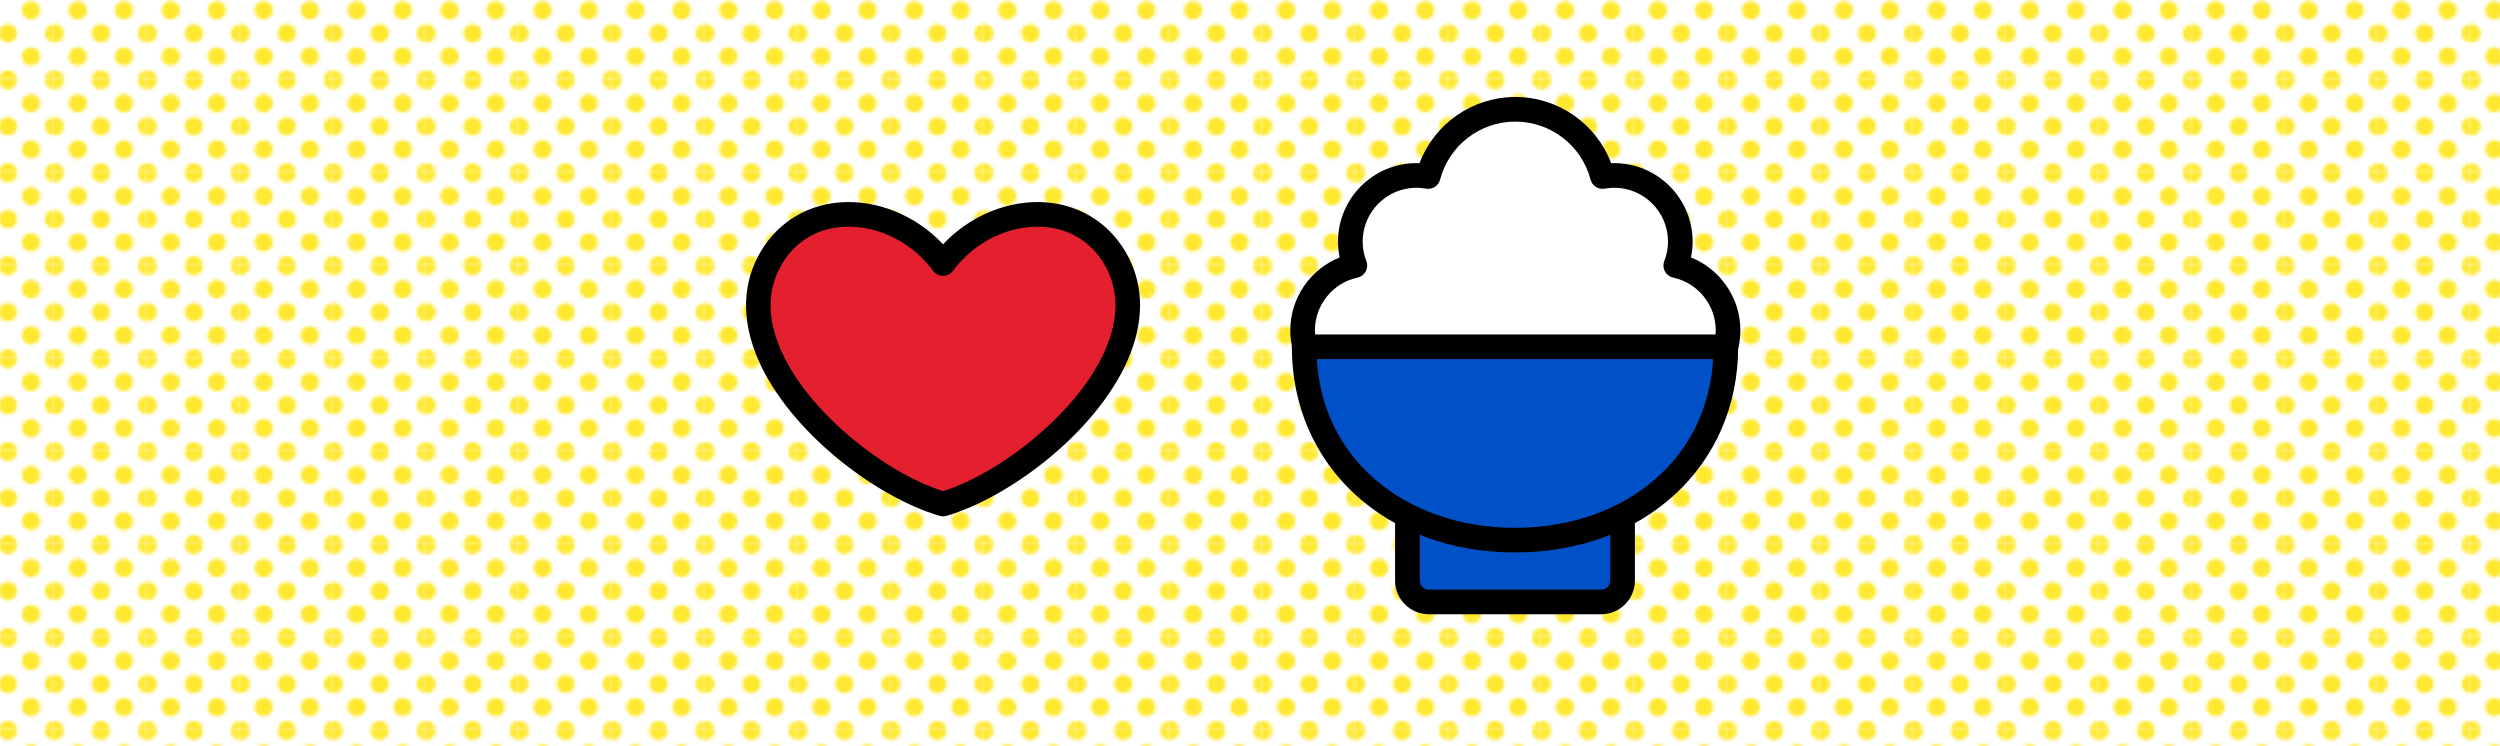
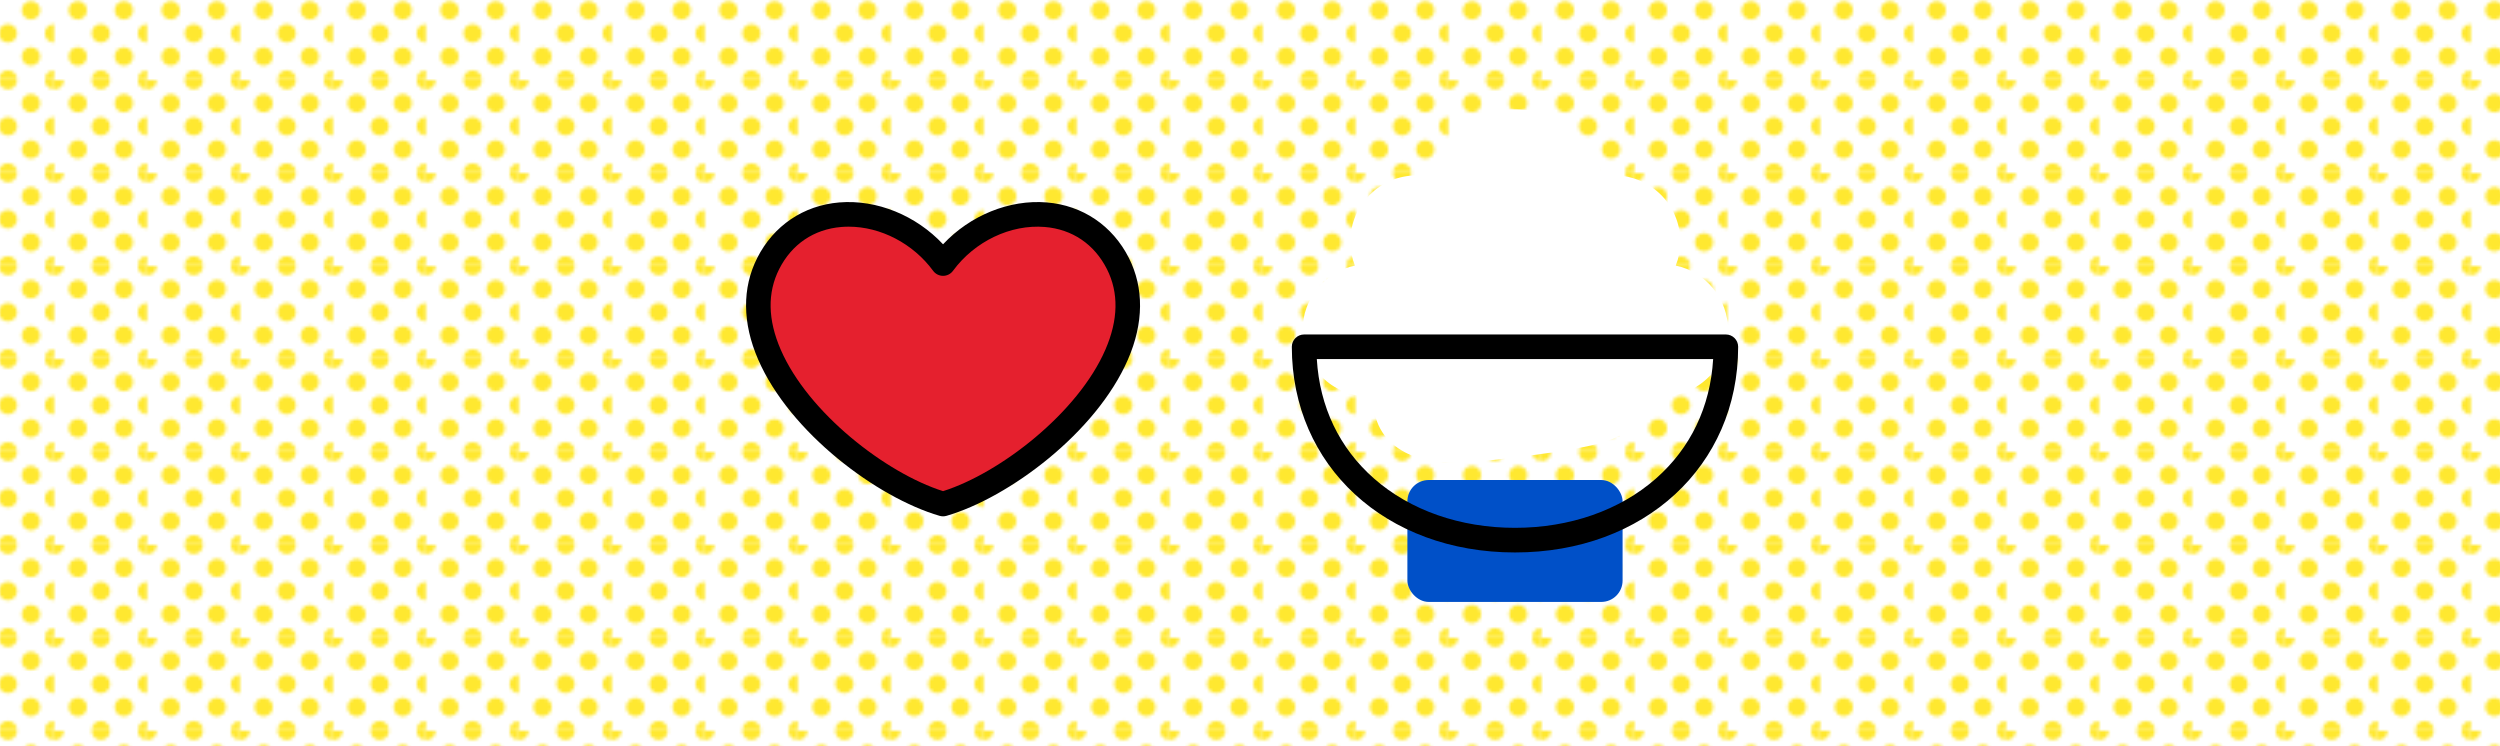
<svg xmlns="http://www.w3.org/2000/svg" id="_レイヤー_1" data-name="レイヤー_1" version="1.1" viewBox="0 0 670 200">
  <defs>
    <style>
      .st0 {
        fill: none;
      }

      .st1 {
        fill: url(#_10_dpi_40_6);
      }

      .st2 {
        fill: #0050c8;
      }

      .st3 {
        fill: #e5202e;
      }

      .st4 {
        fill: #fff;
      }

      .st5 {
        fill: #ffe830;
      }
    </style>
    <pattern id="_10_dpi_40_6" data-name="10 dpi 40% 6" x="0" y="0" width="28.799" height="28.801" patternTransform="translate(-1156.159 -1149.335) scale(.859)" patternUnits="userSpaceOnUse" viewBox="0 0 28.799 28.801">
      <g>
        <rect class="st0" x="0" width="28.799" height="28.801" />
        <g>
          <path class="st5" d="M28.799,31.681c1.59,0,2.881-1.29,2.881-2.88,0-1.592-1.291-2.88-2.881-2.88-1.59,0-2.879,1.288-2.879,2.88,0,1.59,1.289,2.88,2.879,2.88Z" />
          <path class="st5" d="M14.4,31.681c1.589,0,2.88-1.29,2.88-2.88,0-1.592-1.291-2.88-2.88-2.88-1.59,0-2.879,1.288-2.879,2.88,0,1.59,1.289,2.88,2.879,2.88Z" />
          <path class="st5" d="M28.799,17.281c1.59,0,2.881-1.29,2.881-2.881s-1.291-2.88-2.881-2.88c-1.59,0-2.879,1.289-2.879,2.88s1.289,2.881,2.879,2.881Z" />
          <path class="st5" d="M14.4,17.281c1.589,0,2.88-1.29,2.88-2.881s-1.291-2.88-2.88-2.88c-1.59,0-2.879,1.289-2.879,2.88s1.289,2.881,2.879,2.881Z" />
          <path class="st5" d="M7.2,24.481c1.59,0,2.881-1.29,2.881-2.88,0-1.591-1.291-2.88-2.881-2.88-1.591,0-2.88,1.289-2.88,2.88,0,1.59,1.289,2.88,2.88,2.88Z" />
          <path class="st5" d="M21.6,24.481c1.59,0,2.879-1.29,2.879-2.88,0-1.591-1.289-2.88-2.879-2.88-1.592,0-2.881,1.289-2.881,2.88,0,1.59,1.289,2.88,2.881,2.88Z" />
          <path class="st5" d="M7.2,10.08c1.59,0,2.881-1.289,2.881-2.88,0-1.59-1.291-2.88-2.881-2.88-1.591,0-2.88,1.29-2.88,2.88,0,1.591,1.289,2.88,2.88,2.88Z" />
          <path class="st5" d="M21.6,10.08c1.59,0,2.879-1.289,2.879-2.88,0-1.59-1.289-2.88-2.879-2.88-1.592,0-2.881,1.29-2.881,2.88,0,1.591,1.289,2.88,2.881,2.88Z" />
        </g>
        <g>
-           <path class="st5" d="M-0,31.681c1.59,0,2.881-1.29,2.881-2.88C2.881,27.209,1.59,25.921-0,25.921c-1.59,0-2.879,1.288-2.879,2.88C-2.879,30.391-1.59,31.681-0,31.681Z" />
-           <path class="st5" d="M-0,17.281c1.59,0,2.881-1.29,2.881-2.881S1.59,11.521-0,11.521c-1.59,0-2.879,1.289-2.879,2.88S-1.59,17.281-0,17.281Z" />
-         </g>
+           </g>
        <g>
          <path class="st5" d="M28.799,2.88C30.389,2.88,31.68,1.59,31.68 0c0-1.592-1.291-2.88-2.881-2.88C27.209-2.88,25.92-1.592,25.92 0c0,1.59,1.289,2.88,2.879,2.88Z" />
          <path class="st5" d="M14.4,2.88C15.989,2.88,17.28,1.59,17.28 0c0-1.592-1.291-2.88-2.88-2.88C12.81-2.88,11.521-1.592,11.521 0c0,1.59,1.289,2.88,2.879,2.88Z" />
        </g>
        <path class="st5" d="M-0,2.88C1.59,2.88,2.881,1.59,2.881 0,2.881-1.592,1.59-2.88-0-2.88-1.59-2.88-2.879-1.592-2.879 0-2.879,1.59-1.59,2.88-0,2.88Z" />
      </g>
    </pattern>
  </defs>
  <g>
    <rect class="st4" width="670" height="200" />
    <rect class="st1" width="670" height="200" />
  </g>
  <g>
    <g>
      <g>
        <path class="st4" d="M449.103,71.176c.778-1.996,1.221-4.159,1.221-6.431,0-9.79-7.936-17.726-17.726-17.726-1.071,0-2.115.111-3.133.293-2.711-10.368-12.14-18.019-23.357-18.019-11.218,0-20.646,7.651-23.357,18.019-1.019-.182-2.062-.293-3.133-.293-9.79,0-17.726,7.936-17.726,17.726,0,2.271.443,4.435,1.221,6.431-8.007,1.707-14.015,8.814-14.015,17.33,0,9.79,7.936,17.726,17.726,17.726.416,0,.824-.034,1.233-.062-.508,13.832,12.105,18.839,24.893,17.784,9.584-.791,19.133-2.001,28.611-3.625,6.558-1.124,13.539-2.691,18.075-7.559,1.78-1.91,3.034-4.183,3.901-6.636.61.064,1.229.098,1.857.098,9.79,0,17.726-7.936,17.726-17.726,0-8.516-6.008-15.623-14.015-17.33Z" />
-         <path d="M389.68,127.39c-7.973,0-14.883-2.313-19.311-6.544-3.13-2.99-4.997-6.887-5.493-11.403-10.685-.985-19.079-10-19.079-20.937,0-8.657,5.393-16.379,13.231-19.523-.291-1.395-.438-2.811-.438-4.238,0-11.594,9.432-21.025,21.025-21.025.271,0,.541.005.813.017,3.986-10.577,14.168-17.743,25.678-17.743s21.691,7.166,25.678,17.743c.272-.012.543-.017.812-.017,11.594,0,21.026,9.432,21.026,21.025,0,1.427-.146,2.843-.438,4.238,7.839,3.144,13.231,10.866,13.231,19.523,0,11.488-9.261,20.854-20.71,21.023-.975,2.083-2.2,3.923-3.659,5.489-5.265,5.65-13.049,7.382-19.932,8.562-9.536,1.634-19.259,2.866-28.897,3.661-1.199.1-2.381.148-3.54.148ZM368.056,102.87c.854,0,1.678.331,2.295.929.673.651,1.037,1.557,1.002,2.492-.149,4.082,1.054,7.374,3.575,9.783,3.709,3.543,10.178,5.213,17.749,4.591,9.448-.78,18.979-1.987,28.325-3.589,6.088-1.044,12.355-2.409,16.219-6.556,1.353-1.452,2.431-3.298,3.203-5.485.509-1.438,1.94-2.34,3.453-2.184.516.054,1.025.081,1.515.081,7.955,0,14.427-6.472,14.427-14.427,0-6.764-4.796-12.695-11.403-14.103-.947-.202-1.758-.809-2.217-1.661s-.521-1.863-.17-2.765c.661-1.695.996-3.456.996-5.232,0-7.955-6.472-14.427-14.427-14.427-.809,0-1.644.079-2.552.242-1.7.305-3.337-.749-3.773-2.414-2.395-9.158-10.687-15.554-20.165-15.554s-17.771,6.396-20.165,15.554c-.436,1.665-2.072,2.718-3.773,2.414-.908-.163-1.743-.242-2.553-.242-7.954,0-14.426,6.472-14.426,14.427,0,1.776.335,3.537.996,5.232.352.902.289,1.913-.17,2.765s-1.27,1.459-2.217,1.661c-6.607,1.408-11.403,7.339-11.403,14.103,0,7.955,6.472,14.427,14.427,14.427.275,0,.546-.021.817-.041l.188-.014c.076-.005.152-.008.228-.008Z" />
      </g>
      <g>
        <g>
          <rect class="st2" x="377.18" y="128.642" width="57.674" height="32.674" rx="5.724" ry="5.724" />
-           <path d="M429.13,164.615h-46.226c-4.976,0-9.024-4.048-9.024-9.023v-21.226c0-4.976,4.049-9.024,9.024-9.024h46.226c4.976,0,9.024,4.049,9.024,9.024v21.226c0,4.976-4.049,9.023-9.024,9.023ZM382.904,131.941c-1.337,0-2.425,1.088-2.425,2.425v21.226c0,1.337,1.088,2.424,2.425,2.424h46.226c1.337,0,2.425-1.087,2.425-2.424v-21.226c0-1.337-1.088-2.425-2.425-2.425h-46.226Z" />
        </g>
        <g>
-           <path class="st2" d="M462.525,92.937c0,31.668-25.299,51.822-56.508,51.822s-56.508-20.154-56.508-51.822h113.015Z" />
          <path d="M406.018,148.059c-34.654,0-59.808-23.183-59.808-55.122,0-1.822,1.478-3.299,3.3-3.299h113.015c1.822,0,3.3,1.477,3.3,3.299,0,31.939-25.152,55.122-59.807,55.122ZM352.907,96.236c.767,12.809,6.027,23.823,15.333,32.01,9.684,8.521,23.101,13.213,37.777,13.213s28.093-4.692,37.777-13.213c9.305-8.187,14.565-19.201,15.332-32.01h-106.22Z" />
        </g>
      </g>
    </g>
    <g>
      <path class="st3" d="M252.738,135.077c-23.534-6.854-59.606-39.237-46.861-64.45,9.496-18.786,34.888-16.308,46.861-0,11.973-16.308,37.365-18.786,46.861-0,12.745,25.213-23.327,57.595-46.861,64.45Z" />
      <path d="M252.738,138.376c-.311,0-.622-.044-.923-.132-16.757-4.881-40.116-22.29-48.633-41.904-4.232-9.746-4.318-19.152-.25-27.202,4.38-8.665,12.398-14.09,21.999-14.885,10.075-.831,20.583,3.496,27.807,11.218,7.225-7.722,17.743-12.054,27.807-11.218,9.6.795,17.619,6.22,21.999,14.885,4.069,8.049,3.982,17.456-.25,27.202-8.518,19.614-31.876,37.023-48.633,41.904-.301.088-.612.132-.923.132ZM227.446,60.749c-.659,0-1.315.026-1.97.081-7.369.61-13.283,4.619-16.653,11.286-3.2,6.33-3.061,13.596.413,21.596,7.362,16.953,28.187,33.062,43.503,37.917,15.316-4.854,36.142-20.964,43.503-37.917,3.474-8,3.612-15.266.413-21.596-3.37-6.667-9.285-10.676-16.653-11.286-9.153-.755-18.807,3.854-24.603,11.75-.622.847-1.609,1.347-2.66,1.347s-2.038-.5-2.66-1.347c-5.381-7.33-14.092-11.831-22.633-11.831Z" />
    </g>
  </g>
</svg>